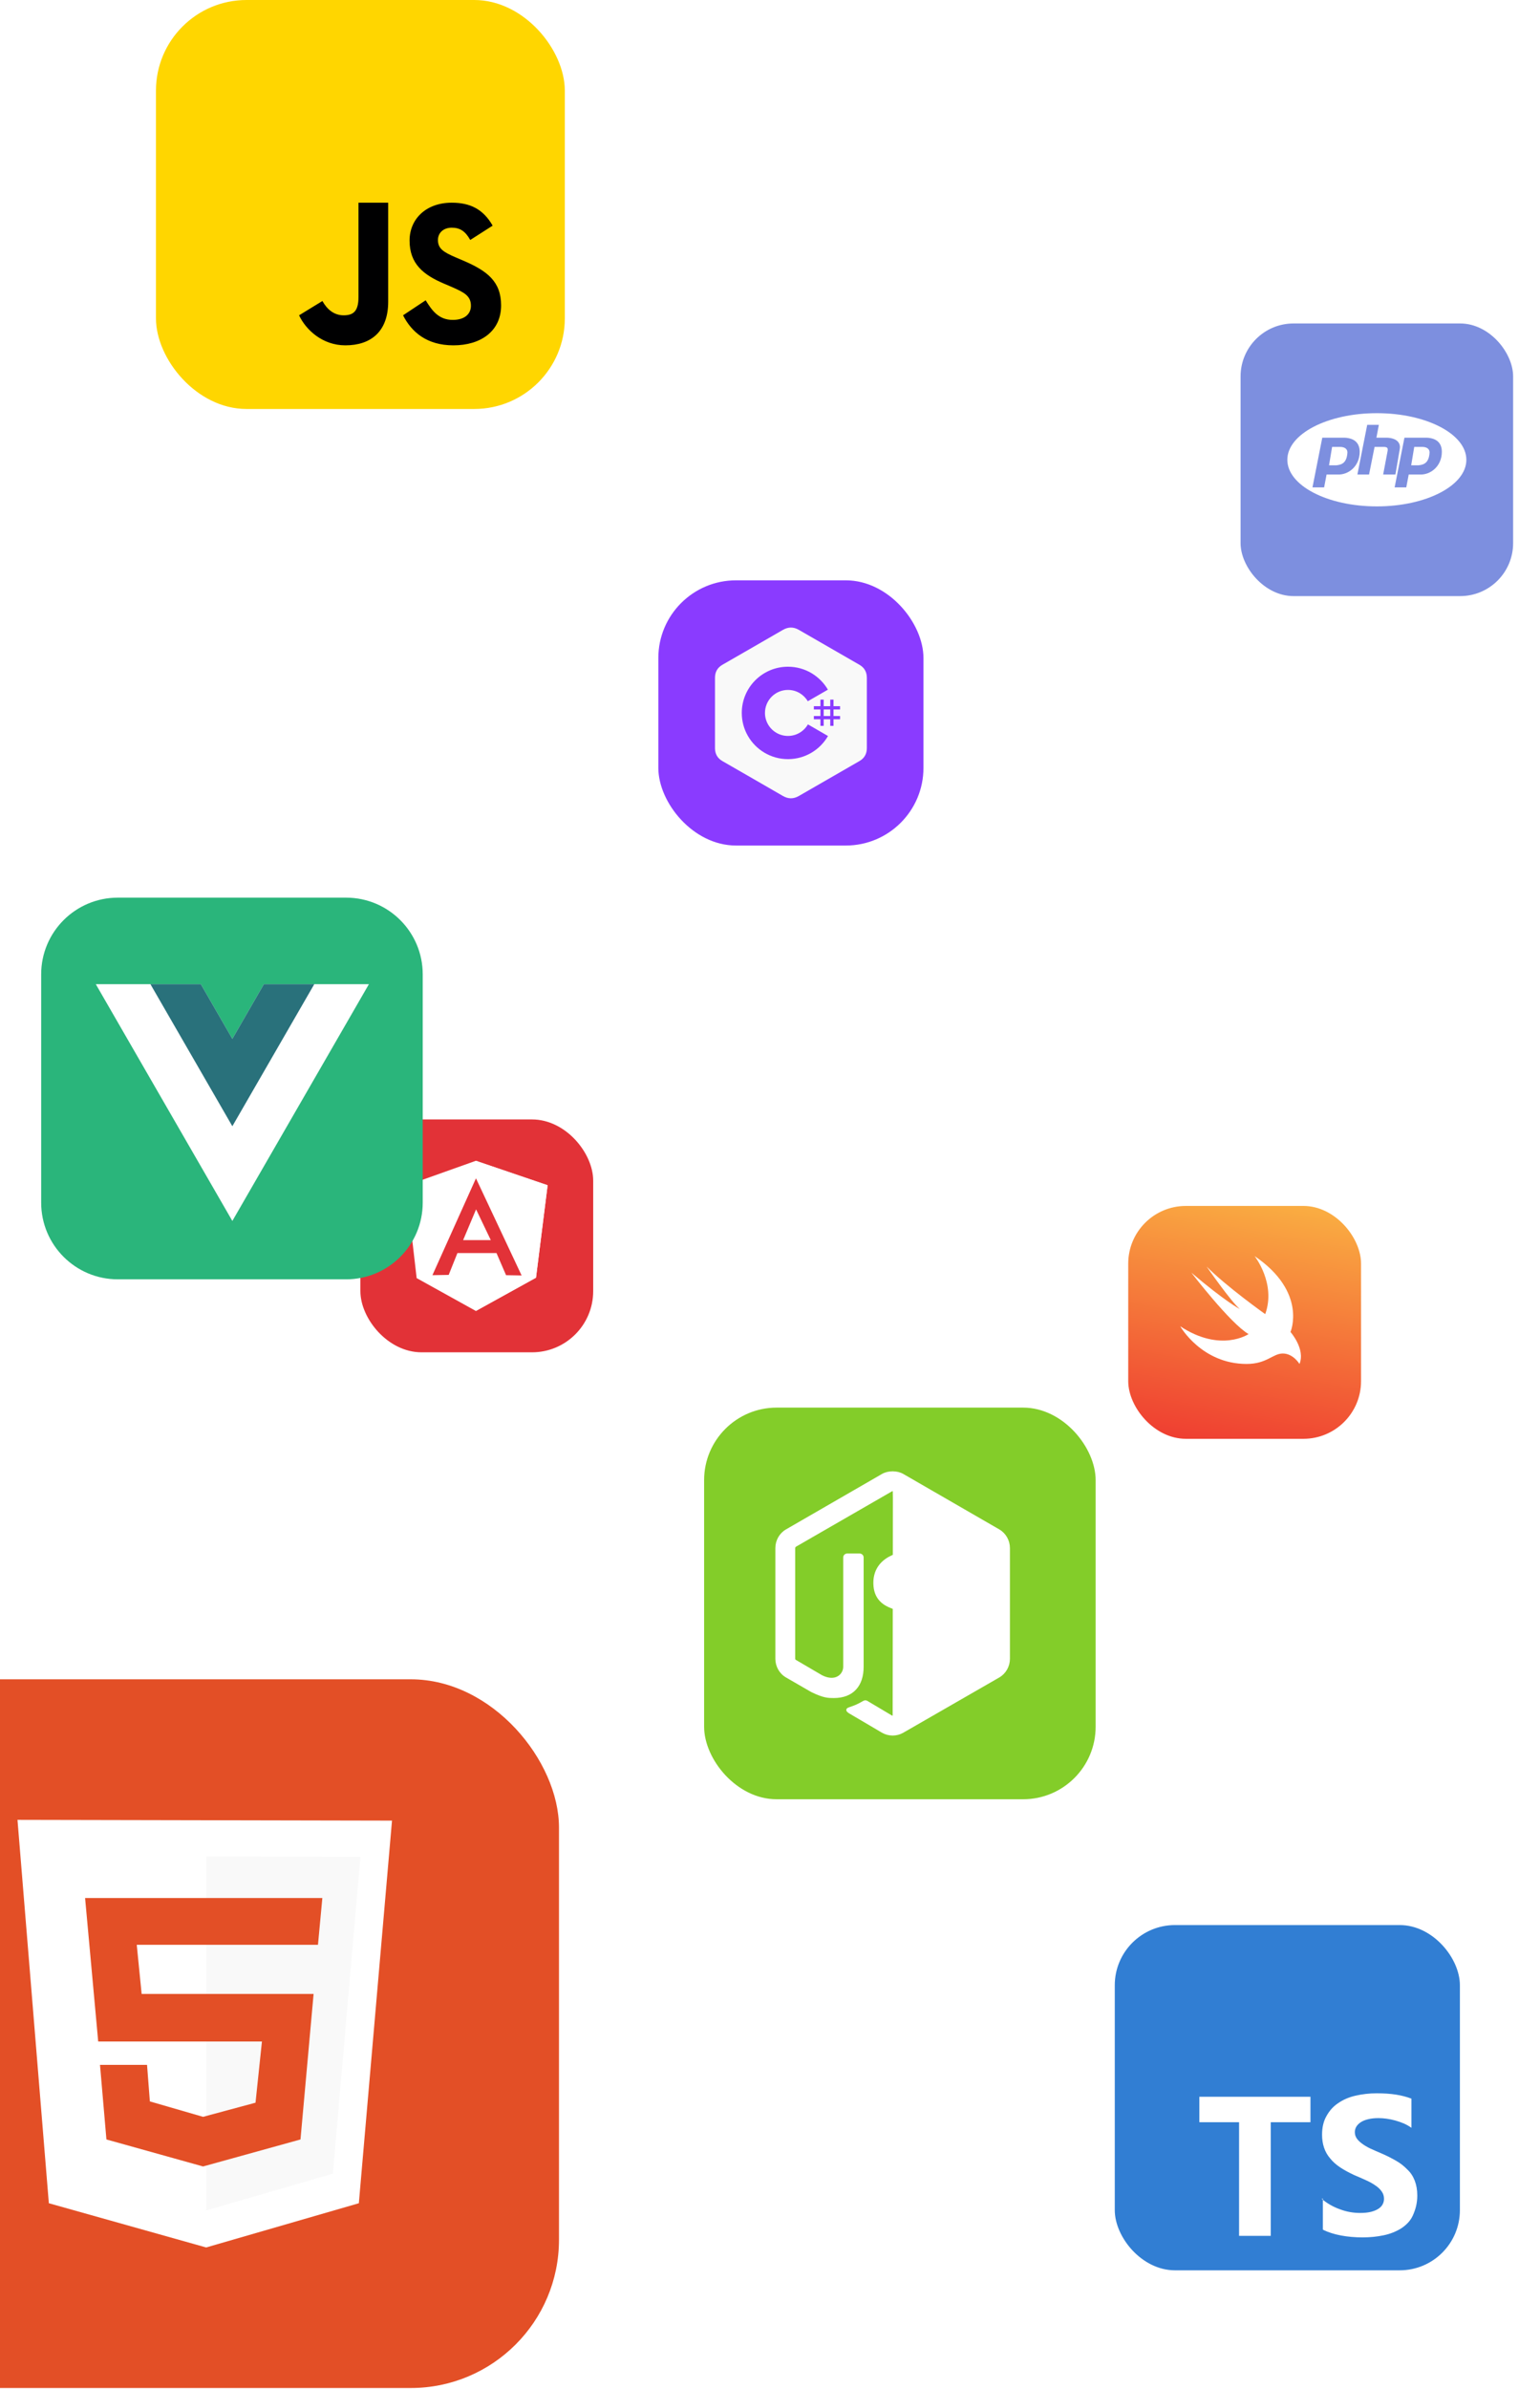
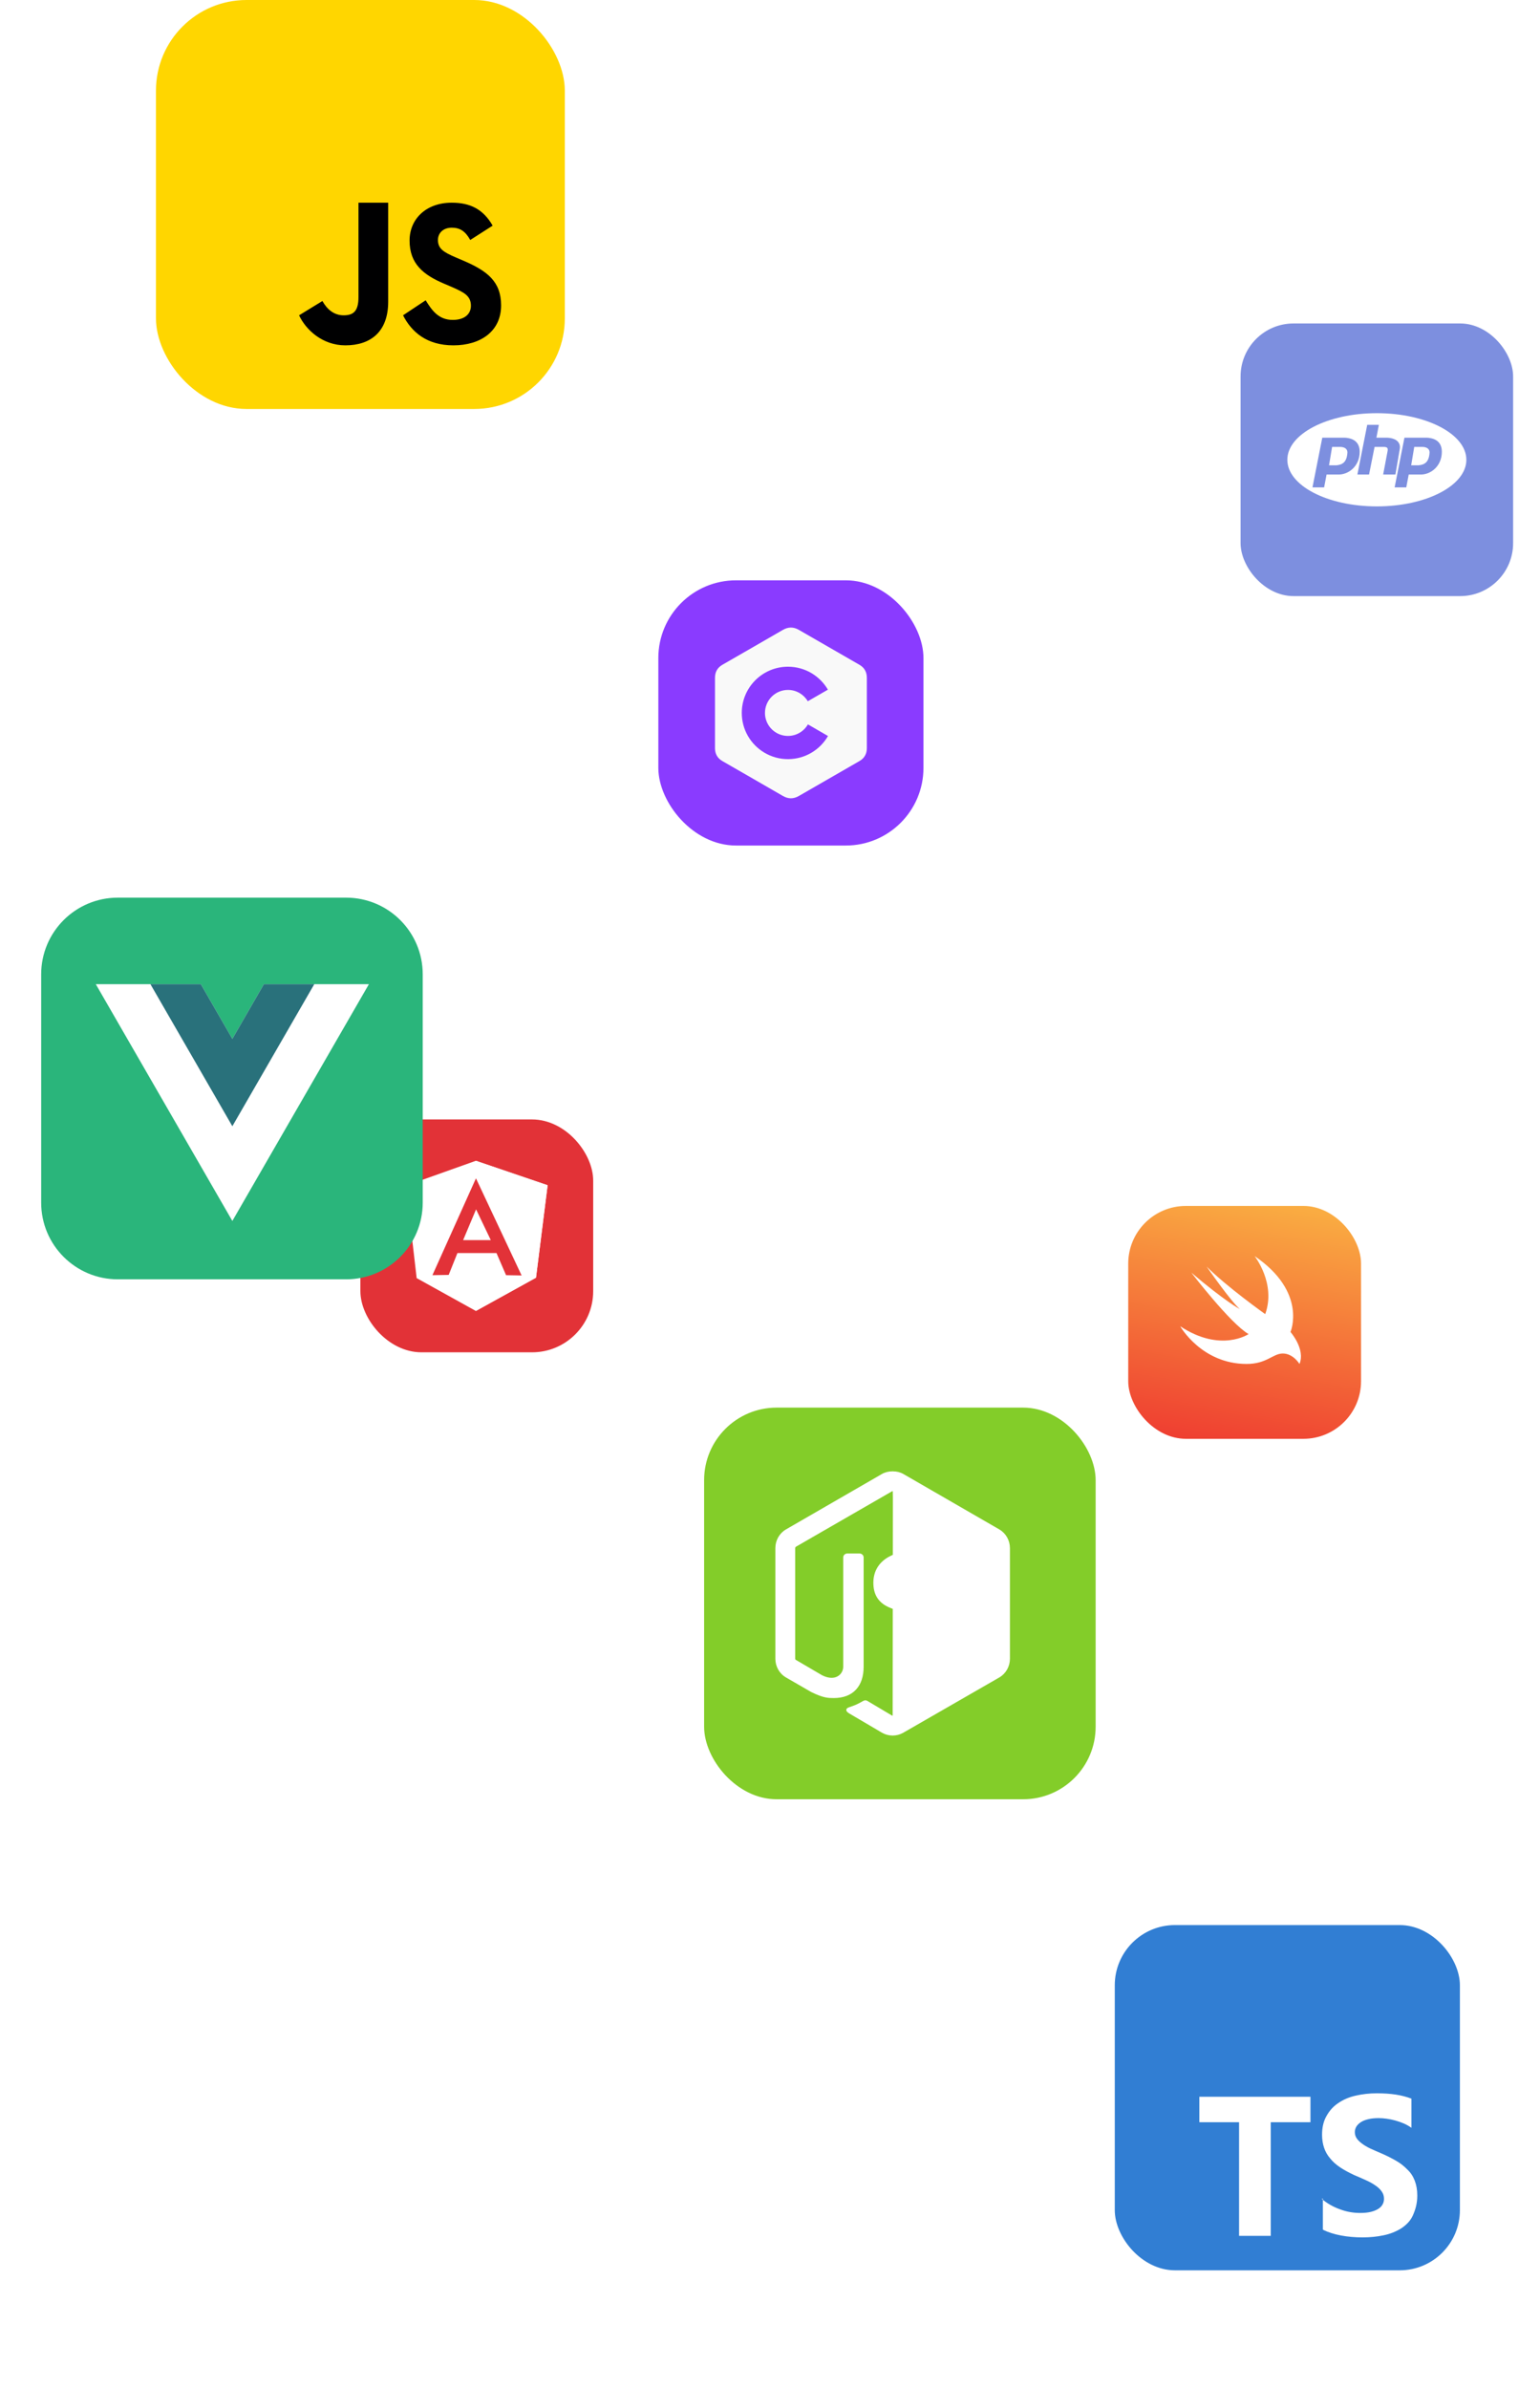
<svg xmlns="http://www.w3.org/2000/svg" width="374" height="580" viewBox="0 0 374 580" fill="none">
  <g clip-path="url(#clip0_3525_18200)">
    <g filter="url(#filter0_f_3525_18200)">
      <rect x="87.523" y="271.776" width="56.539" height="56.539" rx="14.86" fill="#E23237" />
      <path d="M98.594 287.859L115.565 281.816L132.993 287.752L130.171 310.191L115.565 318.276L101.187 310.299L98.594 287.859Z" fill="white" />
      <path d="M132.993 287.752L115.564 281.816V318.276L130.171 310.205L132.993 287.752V287.752Z" fill="white" />
      <path d="M115.591 286.073L105.016 309.587L108.966 309.52L111.089 304.216H120.576L122.901 309.587L126.676 309.654L115.591 286.073ZM115.618 293.607L119.192 301.073H112.473L115.618 293.607Z" fill="#E23238" />
    </g>
    <g filter="url(#filter1_f_3525_18200)">
      <rect x="274" y="292.776" width="56.539" height="56.539" rx="14" fill="url(#paint0_linear_3525_18200)" />
    </g>
    <g filter="url(#filter2_f_3525_18200)">
      <path d="M304.687 304.953C317.574 313.717 313.406 323.382 313.406 323.382C313.406 323.382 317.07 327.52 315.589 331.138C315.589 331.138 314.077 328.604 311.543 328.604C309.1 328.604 307.665 331.138 302.748 331.138C291.801 331.138 286.625 321.993 286.625 321.993C296.488 328.482 303.222 323.886 303.222 323.886C298.779 321.306 289.327 308.969 289.327 308.969C297.557 315.977 301.115 317.824 301.115 317.824C298.992 316.069 293.038 307.488 293.038 307.488C297.801 312.313 307.268 319.046 307.268 319.046C309.955 311.595 304.687 304.953 304.687 304.953Z" fill="white" />
    </g>
    <g filter="url(#filter3_f_3525_18200)">
      <rect x="301.283" y="78.532" width="66.189" height="66.189" rx="12.86" fill="#7D8FDF" />
      <path fill-rule="evenodd" clip-rule="evenodd" d="M356.115 111.627C356.115 117.876 346.383 122.942 334.377 122.942C322.371 122.942 312.639 117.876 312.639 111.627C312.639 105.377 322.371 100.311 334.377 100.311C346.383 100.311 356.115 105.377 356.115 111.627ZM321.126 106.266L318.744 118.327H321.573L322.169 115.2H324.848C327.38 115.349 330.208 113.264 330.208 109.691C330.208 107.606 329.017 106.415 326.635 106.266H321.126ZM323.509 108.5L322.764 112.967H322.764H324.551C325.891 112.818 327.082 112.371 327.231 109.84C327.231 108.946 326.486 108.5 325.444 108.5H323.509ZM332.037 103.14L329.655 115.2H332.484L333.824 108.5H336.057C337.1 108.5 337.1 108.946 336.951 109.691L335.909 115.2H338.886L339.929 109.095C340.226 107.606 339.333 106.415 336.951 106.266H334.271L334.866 103.14H332.037ZM341.078 106.266L338.696 118.327H341.524L342.12 115.2H344.8C347.331 115.349 350.16 113.264 350.16 109.691C350.16 107.606 348.969 106.415 346.587 106.266H341.078ZM343.46 108.5L342.715 112.967H342.716H344.502C345.842 112.818 347.034 112.371 347.182 109.84C347.182 108.946 346.438 108.5 345.396 108.5H343.46Z" fill="white" />
    </g>
    <rect x="270.73" y="467.367" width="83.817" height="83.817" rx="14.614" fill="#317ED3" />
    <path fill-rule="evenodd" clip-rule="evenodd" d="M321.269 533.771V541.308C322.49 541.941 323.982 542.408 325.64 542.725C327.298 543.041 329.107 543.192 330.916 543.192C332.725 543.192 334.383 543.026 336.041 542.68C337.699 542.333 339.056 541.76 340.262 541.021C341.483 540.222 342.523 539.213 343.126 537.856C343.729 536.499 344.196 534.992 344.196 533.032C344.196 531.66 343.985 530.47 343.578 529.414C343.171 528.359 342.583 527.455 341.769 526.701C341 525.902 340.111 525.194 339.056 524.591C338.001 523.988 336.795 523.355 335.438 522.782C334.443 522.375 333.629 521.983 332.725 521.591C331.941 521.199 331.263 520.807 330.765 520.415C330.208 520.008 329.785 519.586 329.484 519.149C329.183 518.697 329.032 518.199 329.032 517.642C329.032 517.129 329.166 516.662 329.439 516.24C329.712 515.818 330.087 515.471 330.569 515.17C331.052 514.868 331.655 514.642 332.378 514.476C333.087 514.31 333.871 514.235 334.79 514.235C335.423 514.235 336.086 514.282 336.75 514.377C337.443 514.472 338.152 514.618 338.86 514.814C339.568 515.01 340.262 515.251 340.97 515.552C341.634 515.854 342.252 516.201 342.779 516.593V509.508C341.634 509.071 340.367 508.739 339.011 508.528C337.654 508.317 336.147 508.211 334.338 508.211C332.529 508.211 330.871 508.407 329.213 508.784C327.555 509.161 326.198 509.764 324.992 510.593C323.771 511.407 322.882 512.402 322.128 513.759C321.419 515.025 321.073 516.472 321.073 518.281C321.073 520.542 321.721 522.502 323.032 524.009C324.329 525.667 326.349 526.873 328.911 528.079C329.951 528.501 330.871 528.923 331.775 529.33C332.68 529.737 333.433 530.159 334.036 530.596C334.685 531.033 335.197 531.516 335.544 532.028C335.921 532.541 336.117 533.144 336.117 533.837C336.117 534.32 335.999 534.772 335.77 535.194C335.541 535.616 335.182 535.978 334.7 536.279C334.217 536.581 333.629 536.822 332.891 537.003C332.182 537.168 331.383 537.259 330.328 537.259C328.67 537.259 327.012 536.973 325.504 536.4C323.846 535.827 322.339 534.968 320.982 533.837L321.269 533.771ZM308.607 515.23H318.254V509.05H291.271V515.23H300.919V542.815H308.607V515.23Z" fill="white" />
    <g filter="url(#filter4_f_3525_18200)">
-       <rect x="-36.305" y="407.7" width="172.059" height="172.059" rx="36" fill="#E34F26" />
      <path d="M11.862 534.899L4.246 441.822L95.201 442.009L87.148 534.899L50.067 545.636L11.862 534.899Z" fill="white" />
-       <path d="M50.068 536.647V450.686L87.524 450.811L80.845 527.72L50.068 536.647Z" fill="#F9F9F9" />
-       <path d="M77.222 472.161L78.283 460.799H20.664L23.848 495.633H63.613L62.054 510.491L49.319 513.923L36.396 510.178L35.71 501.314H24.285L25.846 519.417L49.318 525.972L72.977 519.417L76.16 484.084H34.398L33.212 472.161H77.222Z" fill="#E34F26" />
    </g>
    <rect x="37.877" width="99.291" height="99.291" rx="22" fill="#FFD600" />
    <path d="M103.377 72.904C104.875 75.337 106.503 77.668 109.951 77.668C112.847 77.668 114.367 76.229 114.367 74.237C114.367 71.854 112.795 71.008 109.609 69.62L107.862 68.876C102.821 66.737 99.468 64.058 99.468 58.398C99.468 53.181 103.462 49.211 109.702 49.211C114.146 49.211 117.338 50.75 119.641 54.781L114.2 58.259C113.003 56.12 111.709 55.279 109.702 55.279C107.654 55.279 106.358 56.571 106.358 58.259C106.358 60.346 107.657 61.19 110.654 62.482L112.401 63.227C118.343 65.757 121.693 68.341 121.693 74.151C121.693 80.41 116.75 83.841 110.113 83.841C103.622 83.841 99.936 80.584 97.884 76.551L103.377 72.904ZM78.3 73.081C79.395 75.042 81.059 76.551 83.453 76.551C85.743 76.551 87.061 75.646 87.061 72.129V49.209H94.276V73.237C94.276 80.525 90.049 83.841 83.875 83.841C78.297 83.841 74.272 80.062 72.631 76.551L78.3 73.081Z" fill="#000001" />
    <rect x="171" y="341.739" width="95.084" height="95.084" rx="17.61" fill="#83CD29" />
    <path d="M216.853 357.374C217.708 357.383 218.551 357.566 219.291 357.989L219.292 357.989L242.599 371.449L242.599 371.449C244.16 372.35 245.105 374.044 245.105 375.846V402.716C245.105 404.518 244.16 406.206 242.6 407.113L242.599 407.114L219.292 420.524L216.853 357.374ZM216.853 357.374L216.852 357.373H216.785C215.907 357.373 215.046 357.554 214.28 357.987L214.279 357.988L190.972 371.447C189.411 372.347 188.465 374.043 188.465 375.846V402.716C188.465 404.517 189.411 406.211 190.972 407.113L190.972 407.113L197.059 410.627L197.058 410.627L197.068 410.632C198.554 411.364 199.579 411.728 200.407 411.909C201.21 412.084 201.822 412.083 202.47 412.083L202.534 412.083C204.757 412.083 206.524 411.408 207.734 410.126C208.943 408.846 209.576 406.982 209.576 404.646V378.122C209.576 377.64 209.161 377.315 208.72 377.315H205.8C205.352 377.315 204.944 377.641 204.944 378.122V404.646C204.944 405.614 204.439 406.584 203.527 407.107C202.622 407.627 201.285 407.72 199.594 406.876L193.265 403.168L193.265 403.168L193.26 403.165C193.071 403.062 192.95 402.894 192.95 402.716V375.845C192.95 375.658 193.08 375.449 193.263 375.344L193.264 375.344L216.521 361.935L216.522 361.934C216.602 361.888 216.693 361.863 216.785 361.863C216.878 361.863 216.969 361.888 217.049 361.934L217.05 361.935L240.305 375.343C240.305 375.343 240.306 375.344 240.306 375.344C240.49 375.455 240.622 375.654 240.622 375.847V402.716C240.622 402.925 240.515 403.128 240.358 403.217L240.357 403.217L217.05 416.627L217.048 416.629C216.903 416.715 216.691 416.719 216.52 416.627L210.535 413.066L210.535 413.066L210.53 413.063C210.414 413 210.286 412.968 210.155 412.968C210.024 412.968 209.895 413 209.78 413.063L209.777 413.064C208.134 413.995 207.833 414.1 206.29 414.635L206.29 414.635L206.289 414.636C206.196 414.668 206.076 414.71 205.973 414.765C205.876 414.817 205.753 414.902 205.709 415.042C205.659 415.198 205.727 415.348 205.847 415.48C205.967 415.613 206.166 415.757 206.461 415.922C206.461 415.923 206.462 415.923 206.462 415.923L214.277 420.523L214.279 420.523C215.041 420.963 215.906 421.193 216.785 421.189M216.853 357.374L219.21 420.382L219.292 420.524C218.53 420.965 217.665 421.194 216.785 421.189M216.785 421.189C216.785 421.189 216.785 421.189 216.785 421.189L216.786 421.025L216.786 421.189C216.786 421.189 216.786 421.189 216.785 421.189Z" fill="white" stroke="white" stroke-width="0.328" />
    <path d="M222.707 391.546L222.707 391.546L224.999 387.227L225.02 387.065C225.02 387.065 225.02 387.065 225.02 387.065C221.399 386.585 219.444 386.231 218.393 385.793C217.872 385.576 217.595 385.347 217.443 385.092C217.289 384.835 217.245 384.525 217.245 384.11C217.245 383.436 217.385 382.679 218.144 382.081C218.916 381.473 220.355 381.007 223.02 381.007C225.407 381.007 227.006 381.266 228.096 381.903C229.173 382.533 229.777 383.548 230.134 385.134C230.212 385.504 230.539 385.807 230.937 385.807H233.956C234.206 385.807 234.426 385.658 234.569 385.509L234.569 385.51L234.573 385.505C234.713 385.348 234.836 385.144 234.812 384.887C234.575 382.073 233.515 379.983 231.55 378.602C229.594 377.227 226.764 376.572 223.02 376.572C219.681 376.572 216.996 377.282 215.141 378.602C213.28 379.927 212.266 381.857 212.266 384.258C212.266 385.553 212.516 386.624 212.999 387.511C213.482 388.398 214.194 389.09 215.104 389.636C216.915 390.722 219.521 391.231 222.707 391.546Z" fill="white" stroke="white" stroke-width="0.328" />
    <path d="M10 236.542C10 226.264 18.332 217.932 28.61 217.932H84.051C94.329 217.932 102.661 226.264 102.661 236.542V291.983C102.661 302.261 94.329 310.593 84.051 310.593H28.61C18.332 310.593 10 302.261 10 291.983V236.542Z" fill="#2AB57B" />
    <g clip-path="url(#clip1_3525_18200)">
      <path d="M64.087 238.937L56.428 252.213L48.769 238.937H23.264L56.428 296.423L89.593 238.937H64.087Z" fill="white" />
      <path d="M64.087 238.937L56.428 252.213L48.769 238.937H36.529L56.428 273.428L76.327 238.937H64.087Z" fill="#29717B" />
    </g>
    <rect x="159.883" y="140.891" width="64.387" height="64.387" rx="18.86" fill="#8A3BFF" />
    <path d="M210.519 164.545C210.518 163.848 210.369 163.232 210.068 162.703C209.772 162.183 209.328 161.748 208.733 161.403C203.823 158.572 198.909 155.75 194 152.916C192.677 152.152 191.394 152.18 190.08 152.955C188.126 154.107 178.342 159.713 175.426 161.402C174.225 162.097 173.641 163.161 173.641 164.543C173.639 170.237 173.641 175.93 173.639 181.624C173.639 182.306 173.782 182.91 174.07 183.43C174.366 183.966 174.816 184.413 175.424 184.766C178.34 186.454 188.126 192.06 190.08 193.213C191.394 193.988 192.677 194.016 194.001 193.252C198.909 190.417 203.824 187.595 208.735 184.764C209.343 184.412 209.793 183.964 210.089 183.429C210.377 182.908 210.52 182.304 210.52 181.622C210.52 181.622 210.52 170.238 210.519 164.545Z" fill="#F9F9F9" />
-     <path d="M200.039 169.856V171.447H201.63V169.856H202.426V171.447H204.017V172.243H202.426V173.834H204.017V174.629H202.426V176.221H201.63V174.629H200.039V176.221H199.243V174.629H197.652V173.834H199.243V172.243H197.652V171.447H199.243V169.856H200.039ZM201.63 172.243H200.039V173.834H201.63V172.243Z" fill="#8A3BFF" />
    <path d="M191.366 161.865C195.516 161.865 199.139 164.119 201.08 167.469L201.061 167.437L196.178 170.249C195.216 168.62 193.452 167.52 191.429 167.498L191.365 167.497C188.28 167.497 185.779 169.999 185.779 173.084C185.778 174.056 186.032 175.012 186.516 175.855C187.479 177.536 189.289 178.67 191.366 178.67C193.455 178.67 195.275 177.522 196.233 175.823L196.21 175.864L201.086 178.688C199.166 182.01 195.592 184.257 191.49 184.302L191.366 184.303C187.202 184.303 183.568 182.035 181.632 178.667C180.687 177.023 180.146 175.116 180.146 173.084C180.146 166.888 185.169 161.865 191.365 161.865L191.366 161.865Z" fill="#8A3BFF" />
  </g>
  <defs>
    <filter id="filter0_f_3525_18200" x="80.523" y="264.776" width="70.539" height="70.539" filterUnits="userSpaceOnUse" color-interpolation-filters="sRGB">
      <feFlood flood-opacity="0" result="BackgroundImageFix" />
      <feBlend mode="normal" in="SourceGraphic" in2="BackgroundImageFix" result="shape" />
      <feGaussianBlur stdDeviation="3.5" result="effect1_foregroundBlur_3525_18200" />
    </filter>
    <filter id="filter1_f_3525_18200" x="268" y="286.776" width="68.539" height="68.539" filterUnits="userSpaceOnUse" color-interpolation-filters="sRGB">
      <feFlood flood-opacity="0" result="BackgroundImageFix" />
      <feBlend mode="normal" in="SourceGraphic" in2="BackgroundImageFix" result="shape" />
      <feGaussianBlur stdDeviation="3" result="effect1_foregroundBlur_3525_18200" />
    </filter>
    <filter id="filter2_f_3525_18200" x="280.625" y="298.953" width="41.316" height="38.185" filterUnits="userSpaceOnUse" color-interpolation-filters="sRGB">
      <feFlood flood-opacity="0" result="BackgroundImageFix" />
      <feBlend mode="normal" in="SourceGraphic" in2="BackgroundImageFix" result="shape" />
      <feGaussianBlur stdDeviation="3" result="effect1_foregroundBlur_3525_18200" />
    </filter>
    <filter id="filter3_f_3525_18200" x="297.283" y="74.532" width="74.189" height="74.189" filterUnits="userSpaceOnUse" color-interpolation-filters="sRGB">
      <feFlood flood-opacity="0" result="BackgroundImageFix" />
      <feBlend mode="normal" in="SourceGraphic" in2="BackgroundImageFix" result="shape" />
      <feGaussianBlur stdDeviation="2" result="effect1_foregroundBlur_3525_18200" />
    </filter>
    <filter id="filter4_f_3525_18200" x="-42.305" y="401.7" width="184.059" height="184.059" filterUnits="userSpaceOnUse" color-interpolation-filters="sRGB">
      <feFlood flood-opacity="0" result="BackgroundImageFix" />
      <feBlend mode="normal" in="SourceGraphic" in2="BackgroundImageFix" result="shape" />
      <feGaussianBlur stdDeviation="3" result="effect1_foregroundBlur_3525_18200" />
    </filter>
    <linearGradient id="paint0_linear_3525_18200" x1="307.587" y1="290.759" x2="296.916" y2="351.344" gradientUnits="userSpaceOnUse">
      <stop stop-color="#FAAE42" />
      <stop offset="1" stop-color="#EF3E31" />
    </linearGradient>
    <clipPath id="clip0_3525_18200">
      <rect width="374" height="580" fill="white" />
    </clipPath>
    <clipPath id="clip1_3525_18200">
      <rect width="66.331" height="57.487" fill="white" transform="translate(23.266 238.937)" />
    </clipPath>
  </defs>
</svg>